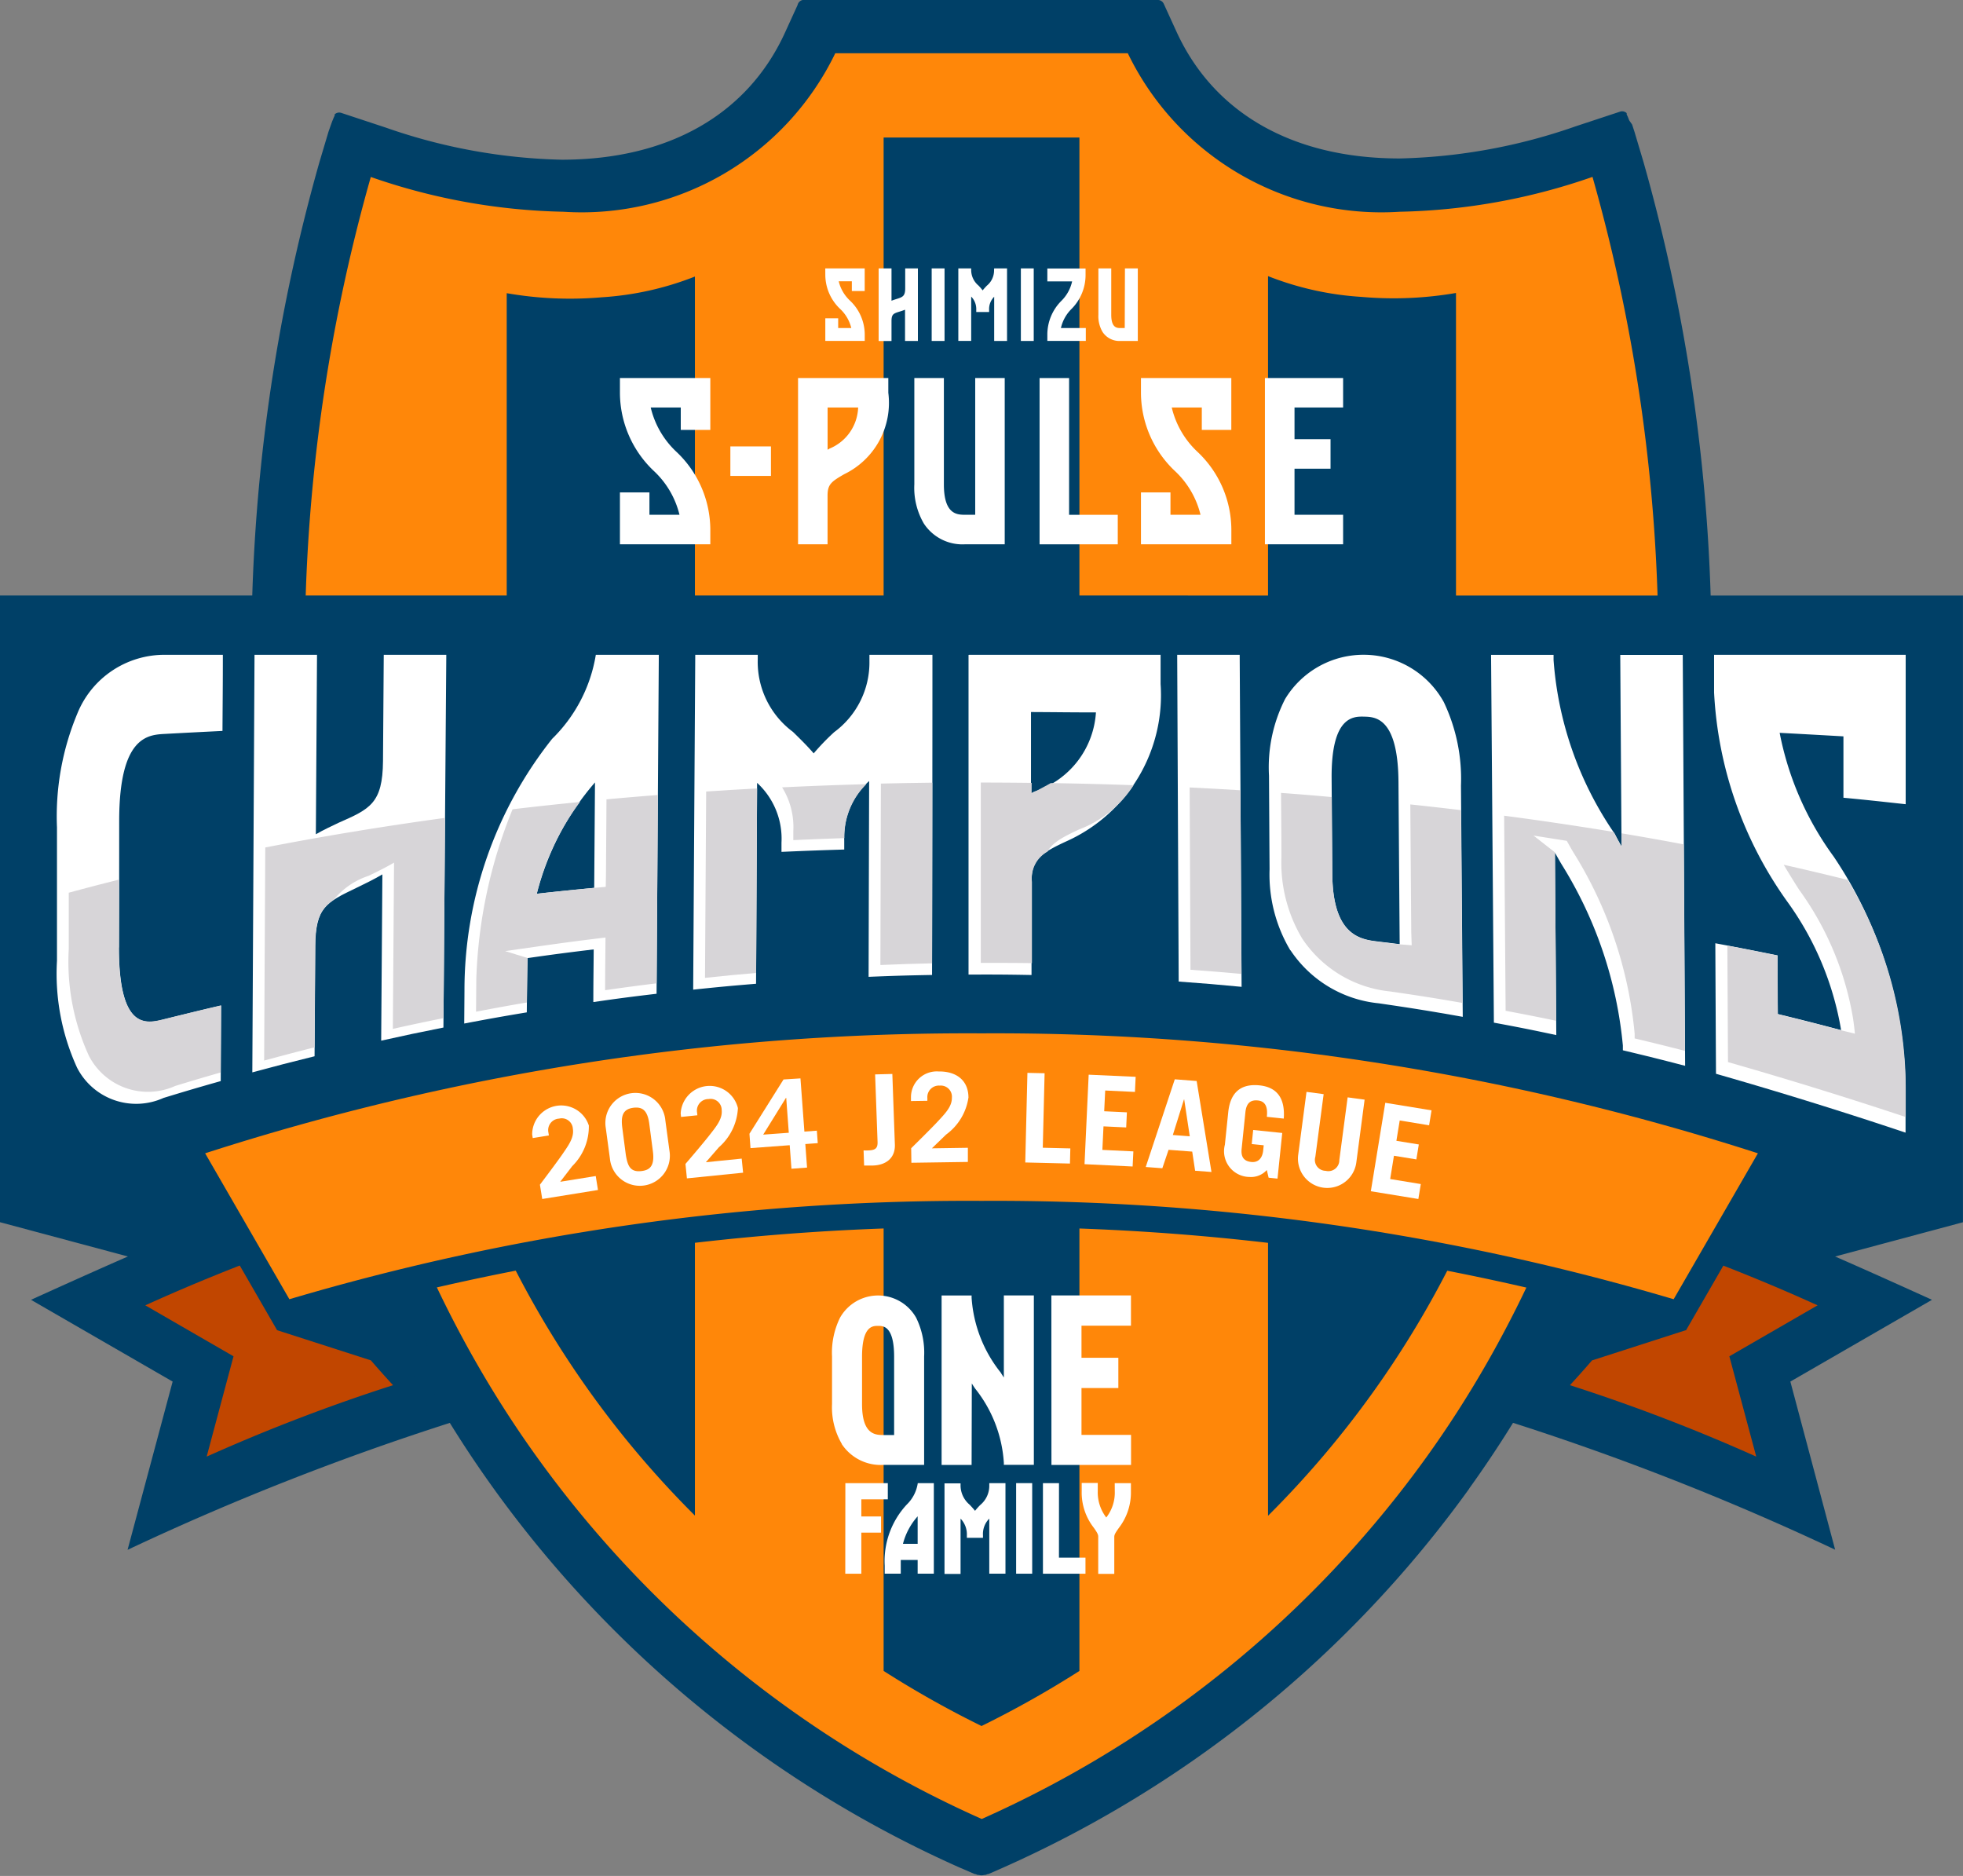
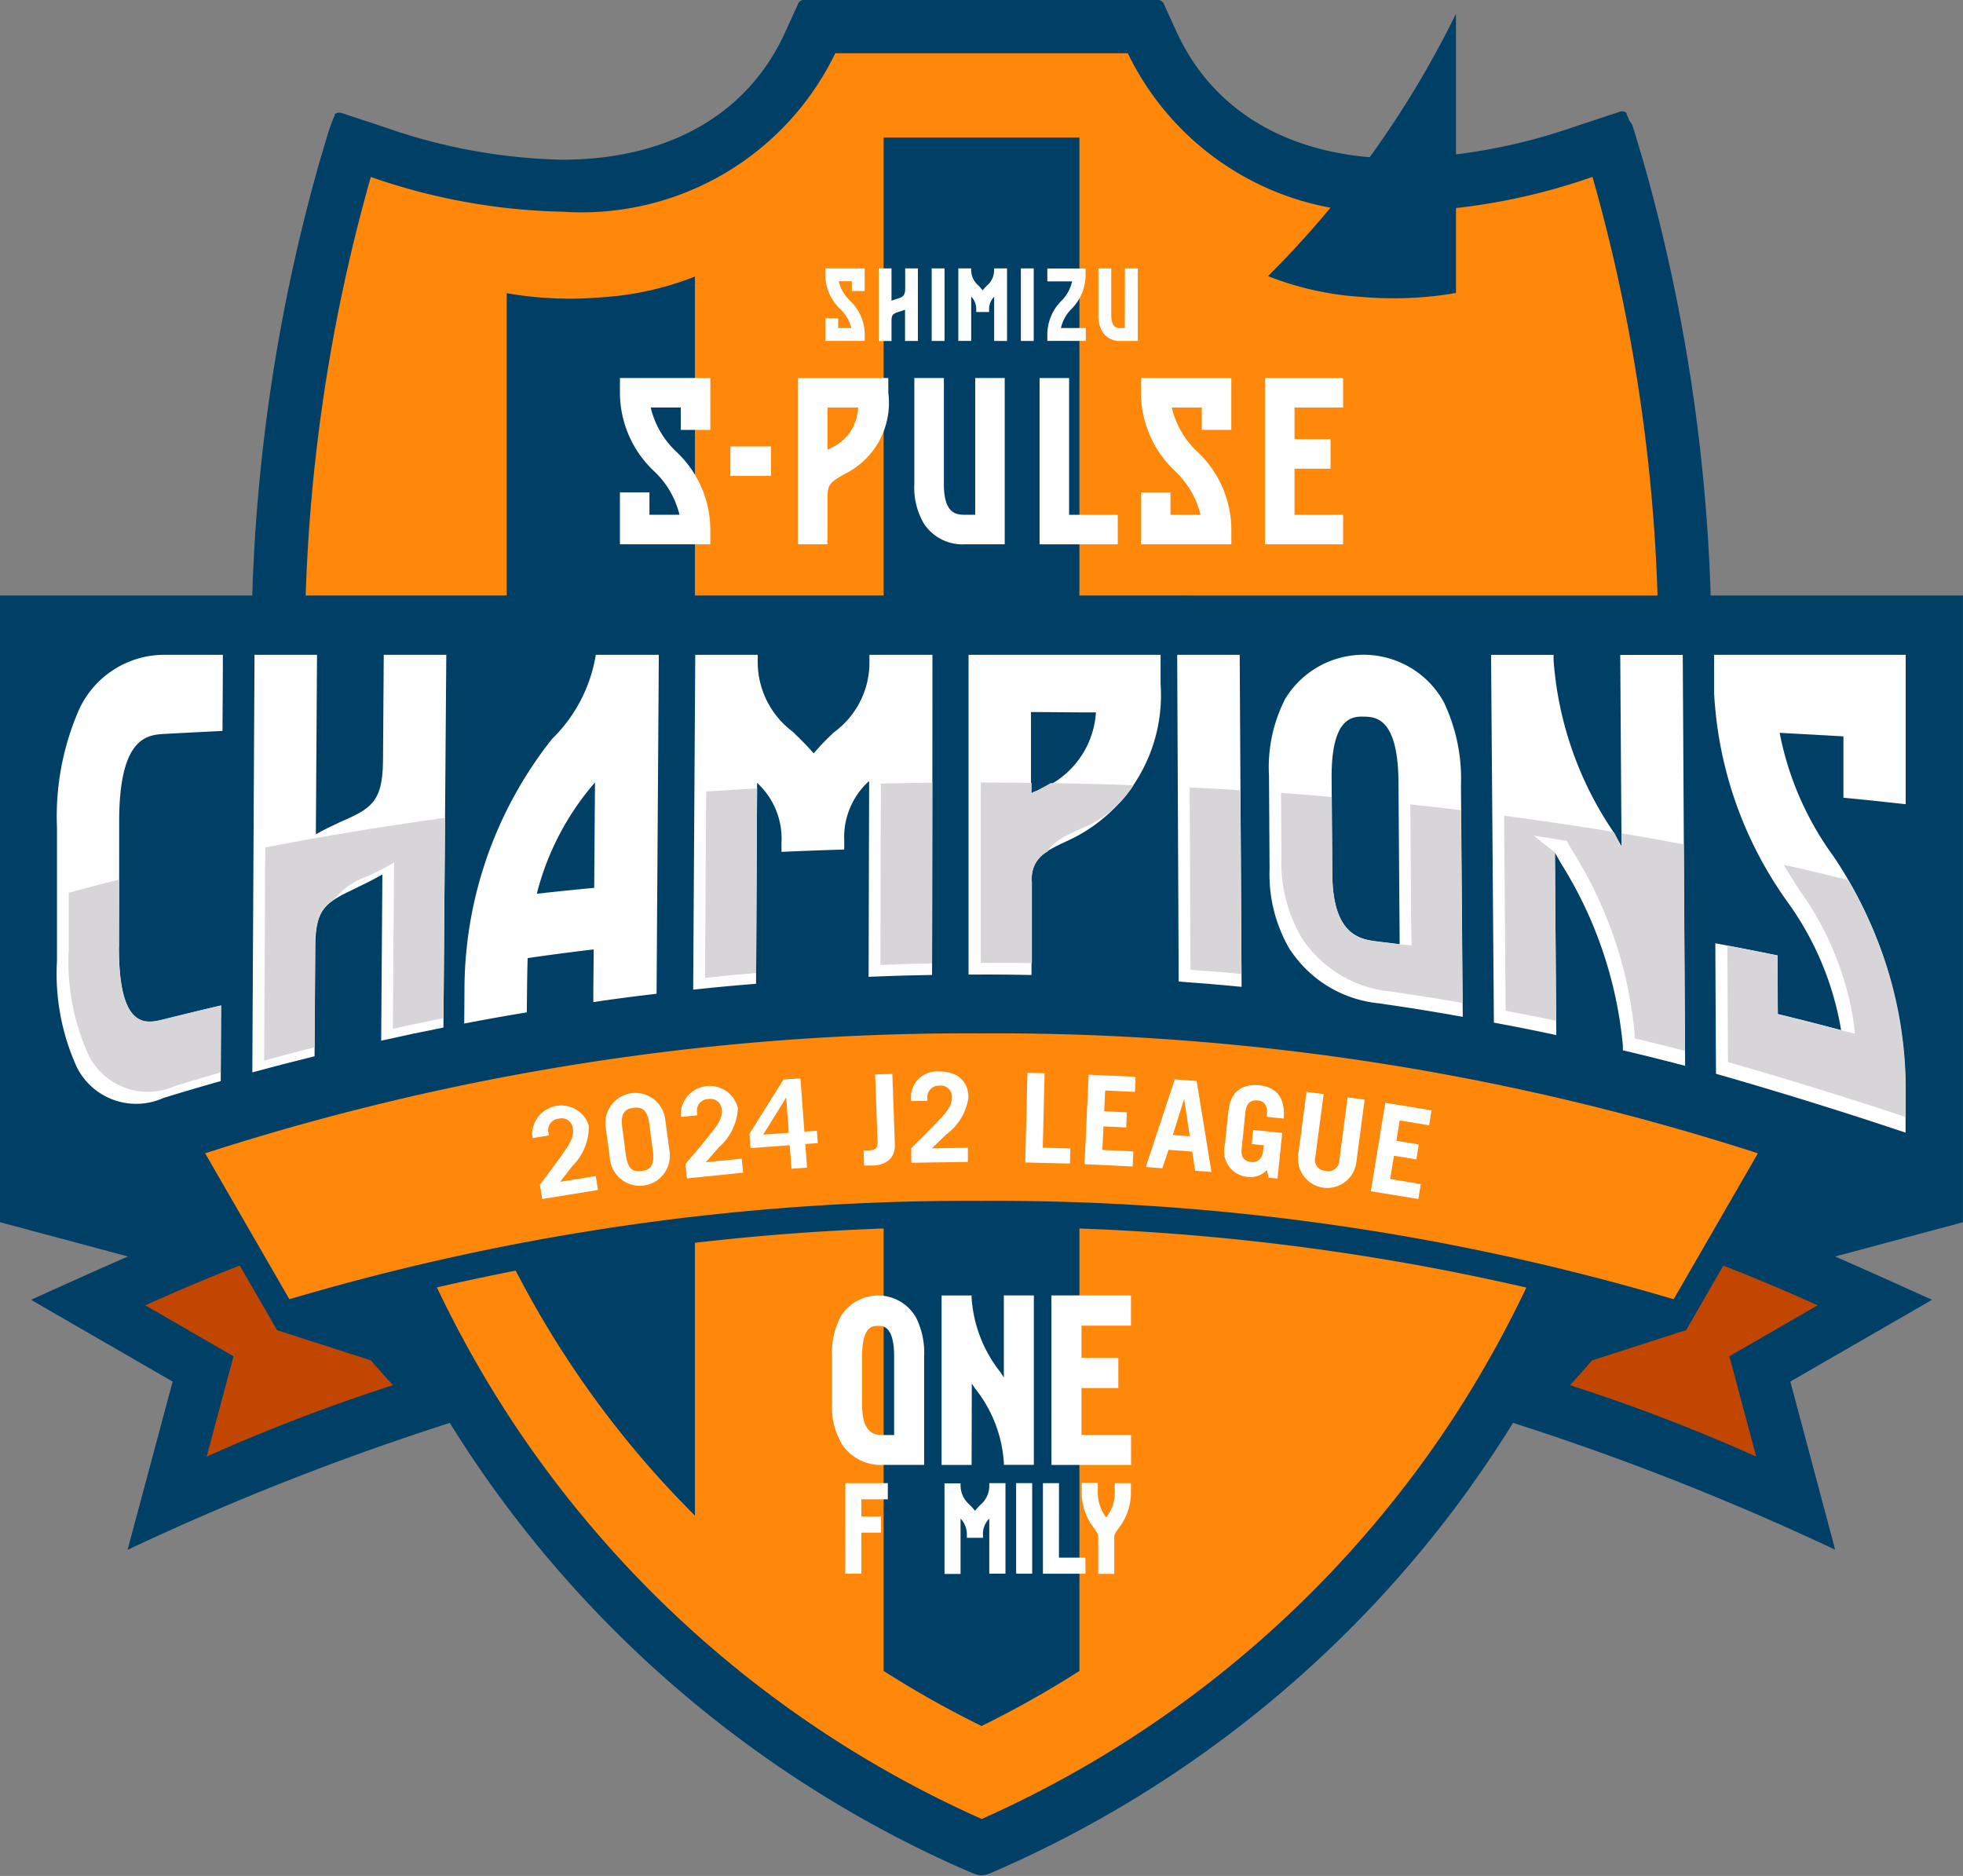
<svg xmlns="http://www.w3.org/2000/svg" id="グループ_2" data-name="グループ 2" width="47.301" height="45.2" viewBox="0 0 47.301 45.2">
  <rect x="0" y="0" width="47.301" height="45.2" fill="#808080" stroke="none" />
  <defs>
    <clipPath id="clip-path">
      <rect id="長方形_5" data-name="長方形 5" width="47.301" height="45.2" fill="none" />
    </clipPath>
  </defs>
  <g id="グループ_1" data-name="グループ 1" clip-path="url(#clip-path)">
    <path id="パス_1" data-name="パス 1" d="M79.776,35.869A27.714,27.714,0,0,1,68.544,45l-.056.025-.053.023-.025.011-.024.011-.023.01-.022.01-.021.009-.02.009-.019.008-.018.008-.017.007-.016.007-.015.006-.014.006-.014.005-.013,0-.023.009-.02.007-.017.006-.015,0-.013,0-.023.005a.22.22,0,0,1-.077,0l-.023-.005-.013,0-.015,0-.017-.006-.019-.007-.023-.009-.013,0-.013-.005-.014-.006-.015-.006-.016-.007-.017-.007-.018-.008-.019-.008-.02-.009-.021-.009-.022-.01-.023-.01-.024-.01-.025-.011-.053-.023L67.5,45a27.715,27.715,0,0,1-11.232-9.134c-4.824-6.7-5.837-14.659-5.837-20.155a43.12,43.12,0,0,1,1.638-11.8l.22-.738L52.35,3l.026-.072L52.4,2.87l.011-.027.011-.024.005-.011.005-.01.005-.009,0-.009,0-.008,0-.008,0-.007,0,0,0,0,0,0,0,0,0,0,0,0,0,0,0,0,0,0,0,0a.157.157,0,0,1,.159-.036l1.072.354a13.723,13.723,0,0,0,4.24.774c2.57,0,4.482-1.089,5.383-3.068l.3-.657A.16.16,0,0,1,63.777,0h8.494a.159.159,0,0,1,.145.094l.3.657c.9,1.979,2.813,3.068,5.383,3.068a13.723,13.723,0,0,0,4.24-.774l1.072-.354a.157.157,0,0,1,.159.036l0,0,0,0,0,0,0,0,0,0,0,0,0,0,0,0,0,0,0,0,0,.007,0,.008,0,.008,0,.009.005.009.005.01.005.011.011.024.011.027.024.062L83.7,3l.056.17.22.738a43.115,43.115,0,0,1,1.638,11.8c0,5.5-1.013,13.454-5.837,20.155" transform="translate(-44.373 -0.001)" fill="#004067" />
    <path id="パス_2" data-name="パス 2" d="M92.129,13.653a14.954,14.954,0,0,1-4.642.838,6.787,6.787,0,0,1-6.55-3.819H73.888a6.787,6.787,0,0,1-6.55,3.819,14.958,14.958,0,0,1-4.642-.838A41.788,41.788,0,0,0,61.106,25.1c0,6.725,1.532,13.762,5.6,19.405a26.433,26.433,0,0,0,10.711,8.711,26.434,26.434,0,0,0,10.711-8.711c4.062-5.643,5.595-12.68,5.595-19.405a41.787,41.787,0,0,0-1.589-11.45" transform="translate(-53.761 -9.389)" fill="#004067" />
    <path id="パス_3" data-name="パス 3" d="M92.129,13.653a14.954,14.954,0,0,1-4.642.838,6.787,6.787,0,0,1-6.55-3.819H73.888a6.787,6.787,0,0,1-6.55,3.819,14.958,14.958,0,0,1-4.642-.838A41.788,41.788,0,0,0,61.106,25.1c0,6.725,1.532,13.762,5.6,19.405a26.433,26.433,0,0,0,10.711,8.711,26.434,26.434,0,0,0,10.711-8.711c4.062-5.643,5.595-12.68,5.595-19.405a41.787,41.787,0,0,0-1.589-11.45" transform="translate(-53.761 -9.389)" fill="#ff8709" />
    <path id="パス_4" data-name="パス 4" d="M177.146,27.574V64.52a24.3,24.3,0,0,0,2.359,1.327,24.241,24.241,0,0,0,2.359-1.327V27.574Z" transform="translate(-155.854 -24.26)" fill="#004067" />
    <path id="パス_5" data-name="パス 5" d="M101.6,75.032V75.1h0v3.853a23.537,23.537,0,0,0,4.535,6.335V55.434a7.357,7.357,0,0,1-2.246.5l-.073.006a8.835,8.835,0,0,1-2.216-.105Z" transform="translate(-89.39 -48.771)" fill="#004067" />
-     <path id="パス_6" data-name="パス 6" d="M258.739,55.829a8.838,8.838,0,0,1-2.21.1l-.073-.006a7.356,7.356,0,0,1-2.246-.5V85.291a23.543,23.543,0,0,0,4.529-6.323Z" transform="translate(-223.655 -48.77)" fill="#004067" />
+     <path id="パス_6" data-name="パス 6" d="M258.739,55.829a8.838,8.838,0,0,1-2.21.1l-.073-.006a7.356,7.356,0,0,1-2.246-.5a23.543,23.543,0,0,0,4.529-6.323Z" transform="translate(-223.655 -48.77)" fill="#004067" />
    <rect id="長方形_1" data-name="長方形 1" width="0.31" height="1.748" transform="translate(22.45 6.467)" fill="#fff" />
    <path id="パス_7" data-name="パス 7" d="M176.751,53.805h.31v1.748h-.31V54.8a1.284,1.284,0,0,1-.126.044c-.152.047-.2.063-.2.231v.48h-.31V53.805h.31v.779c.04-.016.078-.028.112-.039.154-.048.218-.068.218-.26v-.48Z" transform="translate(-154.943 -47.338)" fill="#fff" />
    <path id="パス_8" data-name="パス 8" d="M165.444,53.805h.95v.545h-.31v-.235h-.316a.932.932,0,0,0,.269.464,1.128,1.128,0,0,1,.358.818v.155h-.95v-.545h.31v.235h.316a.929.929,0,0,0-.266-.458,1.135,1.135,0,0,1-.36-.825Z" transform="translate(-145.558 -47.338)" fill="#fff" />
    <rect id="長方形_2" data-name="長方形 2" width="0.31" height="1.748" transform="translate(24.599 6.467)" fill="#fff" />
    <path id="パス_9" data-name="パス 9" d="M220.841,53.805h.31v1.748h-.414a.485.485,0,0,1-.436-.218.745.745,0,0,1-.1-.412V53.805h.31v1.118c0,.319.141.319.225.319h.1Z" transform="translate(-193.734 -47.338)" fill="#fff" />
    <path id="パス_10" data-name="パス 10" d="M210.582,54.782a.939.939,0,0,0-.255.46h.6v.31H210V55.4a1.149,1.149,0,0,1,.34-.815.943.943,0,0,0,.257-.467H210v-.31h.921v.155a1.157,1.157,0,0,1-.342.822" transform="translate(-184.763 -47.338)" fill="#fff" />
    <path id="パス_11" data-name="パス 11" d="M192.987,53.805h.31v1.748h-.31V54.488a.42.42,0,0,0-.122.319v.049h-.31v-.049a.431.431,0,0,0-.122-.323v1.068h-.31V53.805h.31v.022a.487.487,0,0,0,.176.391c.033.035.068.073.1.117.033-.042.068-.079.1-.113a.474.474,0,0,0,.175-.385Z" transform="translate(-169.031 -47.338)" fill="#fff" />
    <rect id="長方形_3" data-name="長方形 3" width="0.978" height="0.711" transform="translate(17.599 10.756)" fill="#fff" />
    <path id="パス_12" data-name="パス 12" d="M124.278,76.134a2.6,2.6,0,0,0,.824,1.89,2.129,2.129,0,0,1,.611,1.049h-.724v-.539h-.711v1.25h2.178v-.356a2.586,2.586,0,0,0-.82-1.875,2.136,2.136,0,0,1-.616-1.064h.724v.539h.712v-1.25h-2.178Z" transform="translate(-109.34 -66.67)" fill="#fff" />
    <path id="パス_13" data-name="パス 13" d="M228.74,76.134a2.6,2.6,0,0,0,.824,1.89,2.127,2.127,0,0,1,.611,1.049h-.724v-.539h-.711v1.25h2.178v-.356a2.585,2.585,0,0,0-.82-1.875,2.135,2.135,0,0,1-.616-1.064h.724v.539h.711v-1.25H228.74Z" transform="translate(-201.247 -66.67)" fill="#fff" />
    <path id="パス_14" data-name="パス 14" d="M255.471,76.49v-.711h-1.884v4.006h1.884v-.711H254.3v-1.11h.868v-.711H254.3V76.49Z" transform="translate(-223.107 -66.671)" fill="#fff" />
    <path id="パス_15" data-name="パス 15" d="M209.121,75.779h-.711v4.006h1.884v-.711h-1.173Z" transform="translate(-183.36 -66.67)" fill="#fff" />
    <path id="パス_16" data-name="パス 16" d="M184.78,79.074h-.238c-.193,0-.517,0-.517-.732V75.779h-.712v2.562a1.708,1.708,0,0,0,.229.944,1.112,1.112,0,0,0,1,.5h.949V75.779h-.711Z" transform="translate(-161.281 -66.671)" fill="#fff" />
    <path id="パス_17" data-name="パス 17" d="M159.99,75.779v4.006h.711v-1.17c0-.275.09-.339.4-.518a1.909,1.909,0,0,0,1.064-1.962v-.356Zm.76,1.7-.048.028V76.49h.736a1.113,1.113,0,0,1-.688.989" transform="translate(-140.76 -66.671)" fill="#fff" />
    <path id="パス_18" data-name="パス 18" d="M0,119.373v15.1l7,1.876-1.842-3.624a61.728,61.728,0,0,1,36.983,0L40.3,136.35l7-1.876v-15.1Z" transform="translate(0 -105.025)" fill="#004067" fill-rule="evenodd" />
    <path id="パス_19" data-name="パス 19" d="M9.628,244.046l-3.413-1.97c1.987-.9,3.953-1.782,6-2.524a28.94,28.94,0,0,0,4.4,5.392A63.841,63.841,0,0,0,8.542,248.1Zm38.981,0,3.413-1.97c-1.987-.9-3.953-1.782-6-2.524a28.94,28.94,0,0,1-4.4,5.392,63.834,63.834,0,0,1,8.066,3.153Z" transform="translate(-5.468 -210.758)" fill="#004067" fill-rule="evenodd" />
    <path id="パス_20" data-name="パス 20" d="M35.108,253.646a43.425,43.425,0,0,0-4.49,1.721l.647-2.417-2.126-1.228q1.608-.73,3.339-1.359.2.286.4.566h0l-.56,1.393,2.257.726Q34.836,253.35,35.108,253.646Zm28.359,0a43.425,43.425,0,0,1,4.49,1.721l-.648-2.417,2.126-1.228q-1.608-.73-3.339-1.359-.2.286-.4.566h0l.56,1.393L64,253.049Q63.74,253.35,63.468,253.646Z" transform="translate(-25.638 -220.271)" fill="#c14600" fill-rule="evenodd" />
    <path id="パス_21" data-name="パス 21" d="M53,201.9a60.436,60.436,0,0,1,18.906,2.922l.735.244-2.667,4.62-.479-.146A56.962,56.962,0,0,0,53,207.194a56.962,56.962,0,0,0-16.494,2.342l-.479.146-2.667-4.62.735-.244A60.436,60.436,0,0,1,53,201.9" transform="translate(-29.349 -177.63)" fill="#004067" fill-rule="evenodd" />
    <path id="パス_22" data-name="パス 22" d="M14.054,131.262h1.392c0,.733-.005,1.1-.009,1.834-.556.028-.834.042-1.389.072-.41.022-1.093.061-1.1,2.072,0,1.23,0,1.845-.006,3.076,0,2.011.674,1.833,1.081,1.731.552-.138.828-.205,1.381-.334,0,.728-.005,1.092-.009,1.82-.552.156-.828.238-1.379.406a1.6,1.6,0,0,1-2.083-.729,5.437,5.437,0,0,1-.484-2.575V135.42a6.42,6.42,0,0,1,.49-2.741,2.263,2.263,0,0,1,2.111-1.417" transform="translate(-10.076 -115.485)" fill="#fff" />
    <path id="パス_23" data-name="パス 23" d="M53.752,131.262h1.506l-.069,8.981c-.6.119-.9.183-1.5.316q.014-2,.029-4.006c-.217.127-.434.231-.617.32-.742.355-.993.478-1,1.413-.007,1.06-.01,1.589-.017,2.649-.6.148-.9.226-1.5.388l.053-10.061h1.506q-.014,2.162-.028,4.324c.194-.112.388-.2.548-.277.754-.332,1.062-.465,1.07-1.488s.011-1.535.018-2.558" transform="translate(-44.504 -115.485)" fill="#fff" />
    <path id="パス_24" data-name="パス 24" d="M97.76,131.262l-.054,8.167c-.61.072-.915.112-1.524.2,0-.508.006-.761.009-1.269-.636.077-.954.118-1.59.209-.013.175-.022,1.308-.022,1.308-.6.1-.905.155-1.508.269l.006-.787a9.743,9.743,0,0,1,2.112-6.072,3.653,3.653,0,0,0,1.053-2.025H97.76m-1.54,3.077a6.546,6.546,0,0,0-1.4,2.68c.553-.061.83-.089,1.383-.142l.019-2.538" transform="translate(-81.885 -115.485)" fill="#fff" />
    <path id="パス_25" data-name="パス 25" d="M143.216,131.262h1.517q0,3.857-.009,7.714c-.612.011-.917.02-1.529.045q.006-2.359.013-4.718a1.816,1.816,0,0,0-.6,1.432c0,.088,0,.132,0,.219-.6.018-.907.03-1.512.056,0-.089,0-.133,0-.222a1.826,1.826,0,0,0-.588-1.441q-.012,2.42-.025,4.841c-.606.05-.909.078-1.515.142l.05-8.068h1.506v.106a2.1,2.1,0,0,0,.848,1.751c.159.156.33.321.5.518a5.606,5.606,0,0,1,.493-.511,2.084,2.084,0,0,0,.85-1.718c0-.058,0-.087,0-.146" transform="translate(-122.265 -115.485)" fill="#fff" />
    <path id="パス_26" data-name="パス 26" d="M194.219,131.262h4.62l0,.706a3.857,3.857,0,0,1-2.252,3.78c-.654.3-.859.454-.858.982,0,.9,0,1.348,0,2.247-.607-.011-.911-.013-1.518-.01q0-3.852,0-7.7m1.51,3.334a.473.473,0,0,1,.1-.051,2.148,2.148,0,0,0,1.46-1.9c-.626,0-.939-.006-1.565-.009,0,.783,0,1.174,0,1.957" transform="translate(-170.873 -115.485)" fill="#fff" />
    <path id="パス_27" data-name="パス 27" d="M235.993,131.262H237.5q.023,4,.046,8c-.606-.058-.909-.083-1.516-.127q-.018-3.937-.036-7.874" transform="translate(-207.628 -115.485)" fill="#fff" />
    <path id="パス_28" data-name="パス 28" d="M254.881,138.382a3.569,3.569,0,0,1-.5-1.954c-.006-.9-.008-1.352-.014-2.253a3.625,3.625,0,0,1,.388-1.847,2.209,2.209,0,0,1,3.823.071,4.294,4.294,0,0,1,.415,2.012q.021,2.787.043,5.574c-.809-.143-1.214-.208-2.024-.326a2.894,2.894,0,0,1-2.126-1.277m1.006-1.84c.01,1.505.7,1.58,1.109,1.629l.515.063q-.015-1.957-.029-3.913c-.012-1.547-.56-1.562-.822-1.569s-.8-.019-.789,1.486c.006.921.01,1.382.016,2.3" transform="translate(-223.789 -115.485)" fill="#fff" />
    <path id="パス_29" data-name="パス 29" d="M300.487,140.425c-.6-.128-.9-.188-1.505-.3q-.034-4.431-.068-8.862h1.506c0,.049,0,.074,0,.123a8.45,8.45,0,0,0,1.477,4.194c.046.094.1.19.161.3q-.016-2.307-.031-4.615h1.506q.029,4.949.057,9.9c-.6-.156-.9-.231-1.5-.374,0-.046,0-.069,0-.115a9.995,9.995,0,0,0-1.464-4.346c-.058-.093-.115-.2-.173-.3q.016,2.2.033,4.4" transform="translate(-262.985 -115.485)" fill="#fff" />
    <path id="パス_30" data-name="パス 30" d="M343.613,131.262h4.62v3.6c-.6-.065-.9-.1-1.5-.156,0-.592,0-.887,0-1.479-.615-.035-.922-.052-1.537-.085a7.433,7.433,0,0,0,1.3,2.979,10.145,10.145,0,0,1,1.734,5.634v1.02c-1.518-.508-3.029-.977-4.568-1.418-.007-1.258-.01-1.887-.016-3.145.6.113.9.171,1.5.293,0,.565,0,.847.005,1.412.611.149.916.227,1.526.388a7.335,7.335,0,0,0-1.3-3.1,9.473,9.473,0,0,1-1.761-5.036c0-.363,0-.545,0-.908" transform="translate(-302.313 -115.485)" fill="#fff" />
    <path id="パス_31" data-name="パス 31" d="M141.365,158.122q-.014,2.245-.028,4.49c.5-.053.8-.082,1.232-.118q.011-2.223.023-4.446-.617.033-1.227.074" transform="translate(-124.349 -139.051)" fill="#d7d5d8" />
-     <path id="パス_32" data-name="パス 32" d="M156.769,157.231a1.81,1.81,0,0,1,.273,1.054c0,.089,0,.133,0,.222.5-.022.8-.034,1.23-.048a1.774,1.774,0,0,1,.531-1.3q-1.025.028-2.033.077" transform="translate(-137.926 -138.265)" fill="#d7d5d8" />
-     <path id="パス_33" data-name="パス 33" d="M98.57,161.321c.006-.757.009-1.233.013-1.847q.615-.057,1.238-.105l-.03,4.538c-.436.053-.734.093-1.241.165,0-.508.006-.761.009-1.269-.636.077-.954.119-1.59.209l-.828.118.543.167c-.009.124-.016.729-.019,1.071-.43.073-.725.127-1.225.222l.006-.787a11.816,11.816,0,0,1,.874-4.09q.8-.095,1.625-.176a6.12,6.12,0,0,0-1.043,2.212c.553-.061.83-.089,1.383-.142l.28-.025Z" transform="translate(-83.969 -140.214)" fill="#d7d5d8" />
    <path id="パス_34" data-name="パス 34" d="M15.027,177.97c0-.659,0-1.141,0-1.637q-.614.153-1.211.315V178a5.436,5.436,0,0,0,.484,2.575,1.6,1.6,0,0,0,2.082.729c.447-.137.715-.216,1.095-.325,0-.6,0-.96.007-1.616-.553.129-.829.2-1.381.334-.407.1-1.085.28-1.081-1.731" transform="translate(-12.159 -155.139)" fill="#d7d5d8" />
    <path id="パス_35" data-name="パス 35" d="M52.979,164.657q-.014,2.568-.027,5.135c.5-.134.788-.211,1.214-.318.006-.921.009-1.449.016-2.434,0-.648.126-.906.447-1.121a1.793,1.793,0,0,1,.836-.576c.183-.088.4-.193.617-.32q-.014,2-.029,4.006c.5-.111.793-.173,1.221-.259q.018-2.412.037-4.825-2.238.306-4.331.713" transform="translate(-46.587 -144.239)" fill="#d7d5d8" />
    <path id="パス_36" data-name="パス 36" d="M259.912,162.319q-.012-1.541-.023-3.083.615.065,1.221.138.018,2.322.036,4.645c-.63-.11-1.028-.173-1.737-.276a2.893,2.893,0,0,1-2.126-1.277,3.569,3.569,0,0,1-.5-1.954c0-.636-.006-1.049-.009-1.553q.615.044,1.223.1c0,.649.008,1.1.013,1.856.01,1.506.7,1.58,1.109,1.63l.515.063.289.021Z" transform="translate(-225.906 -139.854)" fill="#d7d5d8" />
    <path id="パス_37" data-name="パス 37" d="M302.772,164.383q.015,2.029.03,4.058c-.426-.089-.72-.147-1.218-.241q-.018-2.351-.036-4.7,1.342.177,2.635.39l.032.052c.046.094.1.19.161.3q0-.159,0-.318.761.127,1.5.267.014,2.487.029,4.975c-.424-.109-.716-.182-1.212-.3,0-.046,0-.069,0-.115a9.993,9.993,0,0,0-1.463-4.346c-.058-.093-.115-.2-.173-.3l-.8-.126Z" transform="translate(-265.304 -143.846)" fill="#d7d5d8" />
    <path id="パス_38" data-name="パス 38" d="M176.512,156.922l-.012,4.37c.508-.021.807-.031,1.245-.04q0-2.176.005-4.353-.622.007-1.238.022" transform="translate(-155.286 -138.041)" fill="#d7d5d8" />
    <path id="パス_39" data-name="パス 39" d="M349.038,177.345c-.61-.161-.915-.239-1.526-.388l-.006-1.413c-.494-.1-.787-.159-1.21-.239.005,1.042.009,1.667.015,2.806,1.442.413,2.861.852,4.283,1.324v-.642a9.77,9.77,0,0,0-1.4-5.071q-.757-.189-1.54-.365.178.3.37.6a7.336,7.336,0,0,1,1.3,3.1c.034.226.045.37.045.37Z" transform="translate(-304.673 -152.521)" fill="#d7d5d8" />
    <path id="パス_40" data-name="パス 40" d="M238.494,157.854q.01,2.2.02,4.393c.5.036.8.06,1.229.1q-.013-2.212-.025-4.425-.609-.038-1.224-.068" transform="translate(-209.828 -138.881)" fill="#d7d5d8" />
    <path id="パス_41" data-name="パス 41" d="M198.282,156.847c-.118.067-.241.131-.367.2a.474.474,0,0,0-.1.051c0-.089,0-.173,0-.253q-.585-.007-1.174-.008h-.052q0,2.173,0,4.345c.5,0,.8,0,1.233.006,0-.716,0-1.161,0-1.957a.738.738,0,0,1,.375-.73c.114-.21.348-.343.768-.537a2.686,2.686,0,0,0,1.307-1.063q-.984-.035-1.982-.051" transform="translate(-172.956 -137.982)" fill="#d7d5d8" />
    <path id="パス_42" data-name="パス 42" d="M59.831,207.144a59.827,59.827,0,0,1,18.708,2.89l-2.03,3.516a57.65,57.65,0,0,0-16.678-2.37,57.65,57.65,0,0,0-16.678,2.37l-2.03-3.516a59.826,59.826,0,0,1,18.708-2.89" transform="translate(-36.18 -182.246)" fill="#ff8709" fill-rule="evenodd" />
    <path id="パス_43" data-name="パス 43" d="M107.966,221.9a1.342,1.342,0,0,1-.4.971l-.29.377.856-.138.054.336-1.343.217-.056-.345c.277-.366.443-.593.522-.705.159-.232.307-.425.272-.641a.268.268,0,0,0-.331-.246.278.278,0,0,0-.257.341l.01.065-.389.063-.014-.086a.7.7,0,0,1,1.368-.209" transform="translate(-93.777 -194.774)" fill="#fff" />
    <path id="パス_44" data-name="パス 44" d="M122.81,219.837l.1.738a.724.724,0,1,1-1.435.188l-.1-.741a.724.724,0,1,1,1.435-.186m-.952.834c.042.254.1.427.383.39.175-.023.319-.1.269-.476l-.086-.658c-.042-.323-.161-.419-.386-.39-.255.034-.3.2-.266.475Z" transform="translate(-106.778 -192.845)" fill="#fff" />
    <path id="パス_45" data-name="パス 45" d="M137.819,218.034a1.342,1.342,0,0,1-.46.945l-.312.359.863-.087.034.339-1.354.137-.035-.348c.3-.349.478-.566.563-.673.173-.222.332-.406.31-.624a.268.268,0,0,0-.316-.266.278.278,0,0,0-.277.326l.007.065-.393.04-.009-.086a.7.7,0,0,1,1.379-.128" transform="translate(-120.038 -191.335)" fill="#fff" />
    <path id="パス_46" data-name="パス 46" d="M151.476,216.171l.095,1.282.3-.022.022.3-.3.022.042.567-.376.028-.042-.567-.945.07-.025-.346.821-1.308Zm-.349.469-.549.886.617-.045-.062-.841Z" transform="translate(-132.188 -190.188)" fill="#fff" />
    <path id="パス_47" data-name="パス 47" d="M173.831,215.281l.061,1.7c.012.32-.206.5-.541.507-.075,0-.129,0-.2,0l-.013-.365a1.068,1.068,0,0,0,.123,0c.164-.006.219-.056.214-.205l-.059-1.626Z" transform="translate(-152.329 -189.405)" fill="#fff" />
    <path id="パス_48" data-name="パス 48" d="M184.026,215.429a1.342,1.342,0,0,1-.54.9l-.342.331.867-.013,0,.341-1.361.02-.005-.35c.327-.322.525-.522.619-.622.191-.206.365-.376.362-.595a.268.268,0,0,0-.291-.292.278.278,0,0,0-.3.3v.066l-.395.006v-.087a.622.622,0,0,1,.667-.626c.41-.006.712.2.718.618" transform="translate(-160.689 -188.992)" fill="#fff" />
    <path id="パス_49" data-name="パス 49" d="M206.009,215.068l-.044,1.795.664.016-.009.365-1.077-.026.052-2.159Z" transform="translate(-180.838 -189.209)" fill="#fff" />
    <path id="パス_50" data-name="パス 50" d="M218.65,215.461l-.017.364-.717-.034-.024.5.547.026-.017.364-.547-.026-.027.567.747.036-.018.364-1.159-.056.1-2.156Z" transform="translate(-191.285 -189.516)" fill="#fff" />
    <path id="パス_51" data-name="パス 51" d="M230.94,216.409l.357,2.192-.394-.03-.07-.461-.57-.043-.15.444-.4-.03.7-2.113Zm-.306.445-.268.856.408.031-.134-.886Z" transform="translate(-202.105 -190.363)" fill="#fff" />
    <path id="パス_52" data-name="パス 52" d="M246.966,218.354l-.411-.043V218.3c.023-.226-.037-.365-.216-.383-.2-.021-.277.089-.3.27l-.092.893c-.019.179.038.3.235.319.158.016.264-.084.284-.277l.013-.125-.289-.03.035-.339.7.072-.114,1.1-.214-.022-.044-.185a.512.512,0,0,1-.417.167.62.62,0,0,1-.593-.777l.081-.783c.048-.464.291-.694.753-.647.419.043.621.308.585.8" transform="translate(-216.028 -191.402)" fill="#fff" />
    <path id="パス_53" data-name="パス 53" d="M260.822,218.937l-.2,1.509a.262.262,0,0,0,.247.338.265.265,0,0,0,.331-.261l.2-1.509.409.055-.2,1.515a.706.706,0,0,1-1.4-.187l.2-1.515Z" transform="translate(-228.927 -192.574)" fill="#fff" />
    <path id="パス_54" data-name="パス 54" d="M276.278,221.248l-.059.36-.708-.116-.08.49.54.088-.059.36-.54-.088-.091.561.738.121-.059.36-1.145-.187.348-2.131Z" transform="translate(-241.783 -194.495)" fill="#fff" />
    <path id="パス_55" data-name="パス 55" d="M66.325,257.178l1.8-.549,1.007,3.035Z" transform="translate(-58.353 -225.783)" fill="#004067" fill-rule="evenodd" />
    <path id="パス_56" data-name="パス 56" d="M305.6,257.32l1.618.478-2.147,2.2-.646.059Z" transform="translate(-267.833 -226.392)" fill="#004067" fill-rule="evenodd" />
    <path id="パス_57" data-name="パス 57" d="M167.042,263.268a1.746,1.746,0,0,1-.236-.964v-1.14a1.908,1.908,0,0,1,.192-.937,1.053,1.053,0,0,1,1.835,0,1.908,1.908,0,0,1,.192.937v2.608h-.97a1.127,1.127,0,0,1-1.014-.5m.488-.964c0,.745.329.745.526.745h.247v-1.885c0-.745-.263-.745-.389-.745s-.384,0-.384.745Z" transform="translate(-146.757 -228.477)" fill="#fff" />
    <path id="パス_58" data-name="パス 58" d="M189.5,263.773h-.723v-4.082h.723v.055a3.221,3.221,0,0,0,.7,1.8c.022.038.049.077.077.121v-1.978H191v4.082h-.723v-.049a3.181,3.181,0,0,0-.69-1.786c-.027-.038-.055-.082-.082-.126Z" transform="translate(-166.088 -228.477)" fill="#fff" />
    <path id="パス_59" data-name="パス 59" d="M210.774,259.69h1.918v.729H211.5v.773h.888v.729H211.5v1.129h1.194v.723h-1.918Z" transform="translate(-185.44 -228.477)" fill="#fff" />
    <path id="パス_60" data-name="パス 60" d="M169.477,297.312H170.5v.39h-.638v.413h.475v.39h-.475v.99h-.387Z" transform="translate(-149.107 -261.577)" fill="#fff" />
-     <path id="パス_61" data-name="パス 61" d="M178.535,297.312v2.182h-.39v-.331h-.407c0,.044,0,.331,0,.331h-.387V299.3a2,2,0,0,1,.53-1.47.9.9,0,0,0,.267-.518Zm-.39.8a1.59,1.59,0,0,0-.354.662h.354Z" transform="translate(-156.033 -261.577)" fill="#fff" />
    <path id="パス_62" data-name="パス 62" d="M190.44,297.312h.39v2.182h-.39v-1.327a.521.521,0,0,0-.152.4v.062H189.9v-.062a.545.545,0,0,0-.152-.4v1.333h-.387v-2.182h.387v.029a.61.61,0,0,0,.22.486c.041.044.085.091.129.146a1.507,1.507,0,0,1,.126-.141.6.6,0,0,0,.217-.48Z" transform="translate(-166.602 -261.577)" fill="#fff" />
    <rect id="長方形_4" data-name="長方形 4" width="0.387" height="2.182" transform="translate(24.485 35.735)" fill="#fff" />
    <path id="パス_63" data-name="パス 63" d="M209.463,299.107h.639v.387h-1.025v-2.182h.387Z" transform="translate(-183.946 -261.576)" fill="#fff" />
    <path id="パス_64" data-name="パス 64" d="M217.647,297.312h.39v.2a1.394,1.394,0,0,1-.293.882c-.07.1-.108.155-.108.211v.893h-.387V298.6c0-.056-.035-.111-.105-.211a1.377,1.377,0,0,1-.293-.882v-.2h.387v.2a.992.992,0,0,0,.205.633.975.975,0,0,0,.205-.633Z" transform="translate(-190.786 -261.577)" fill="#fff" />
  </g>
</svg>